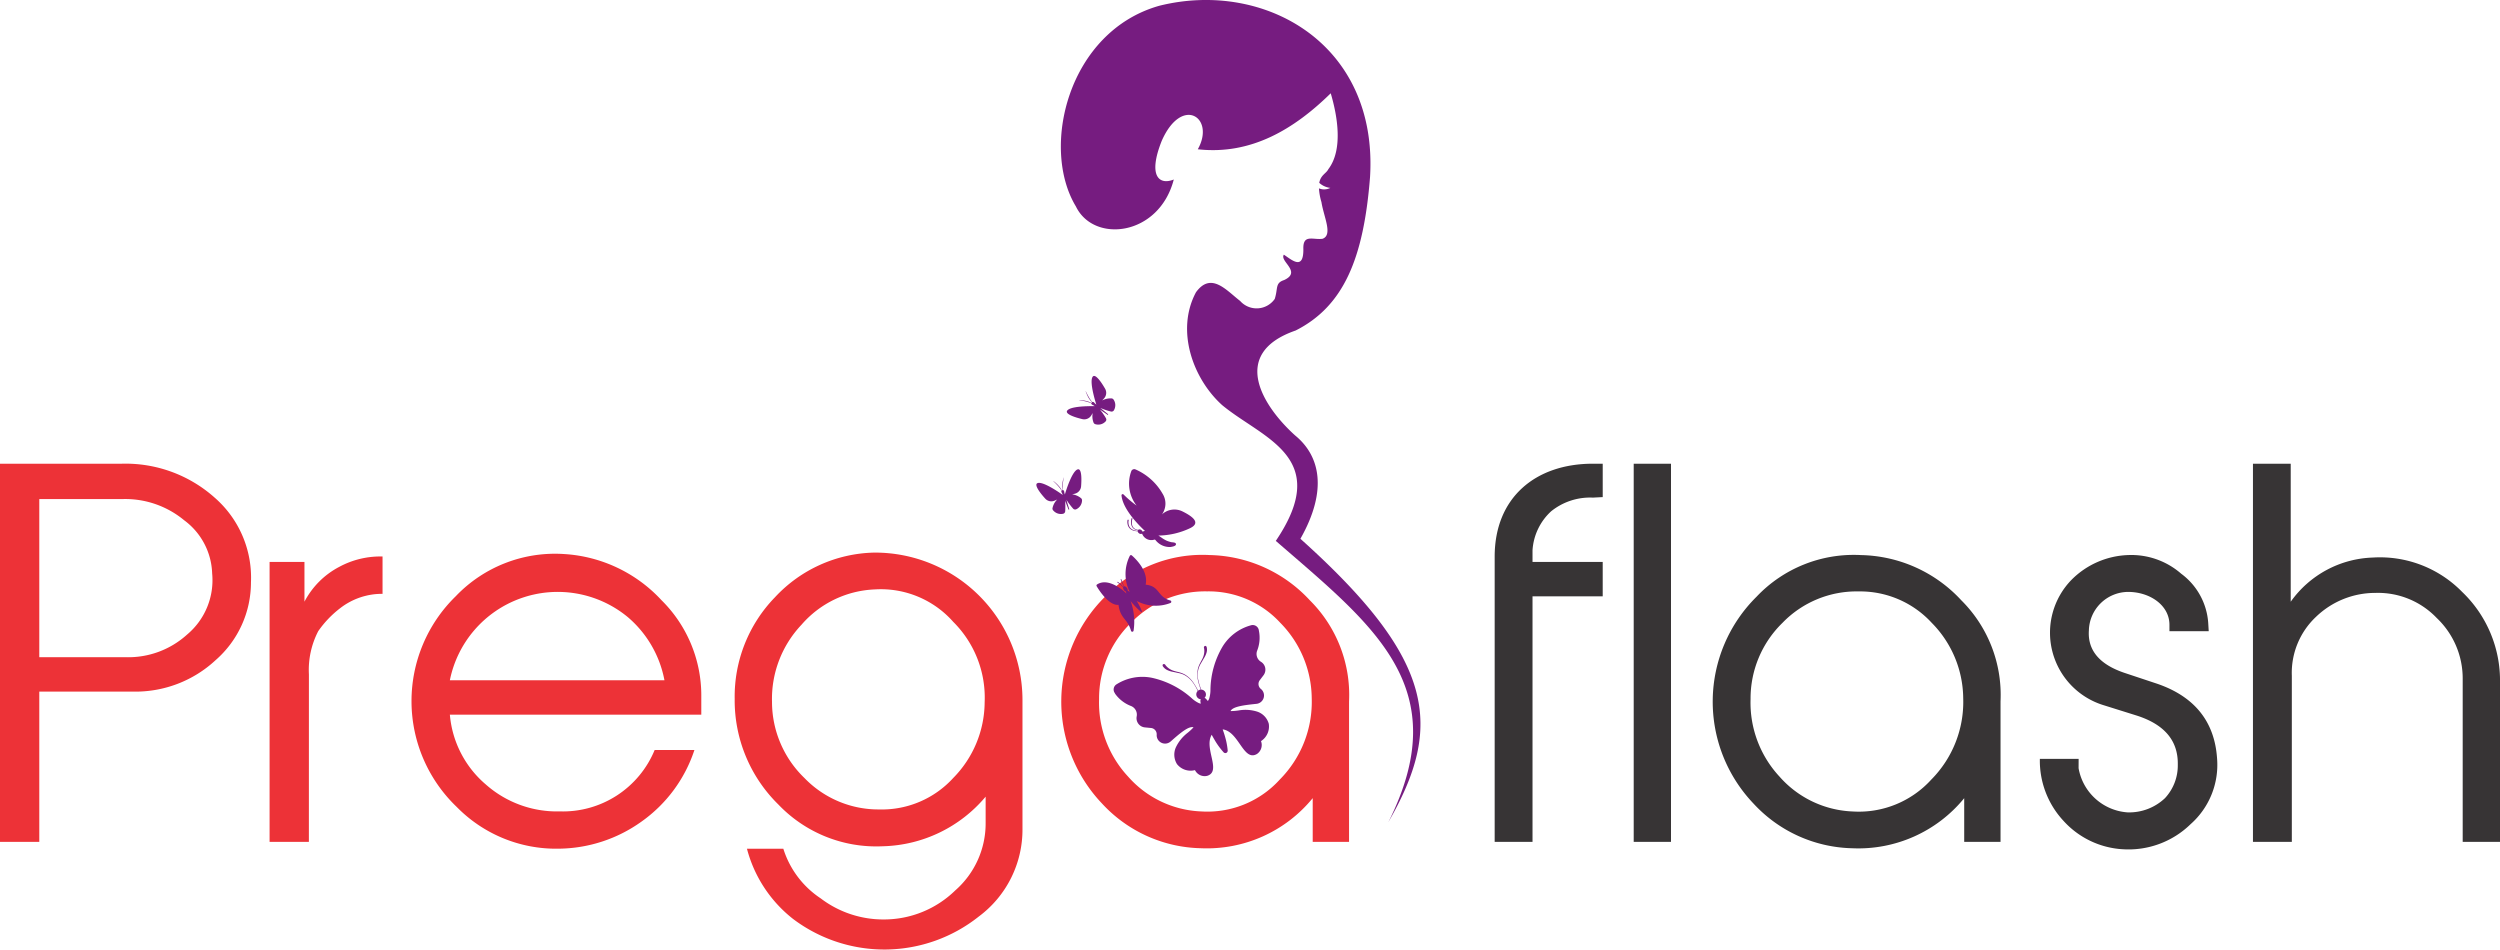
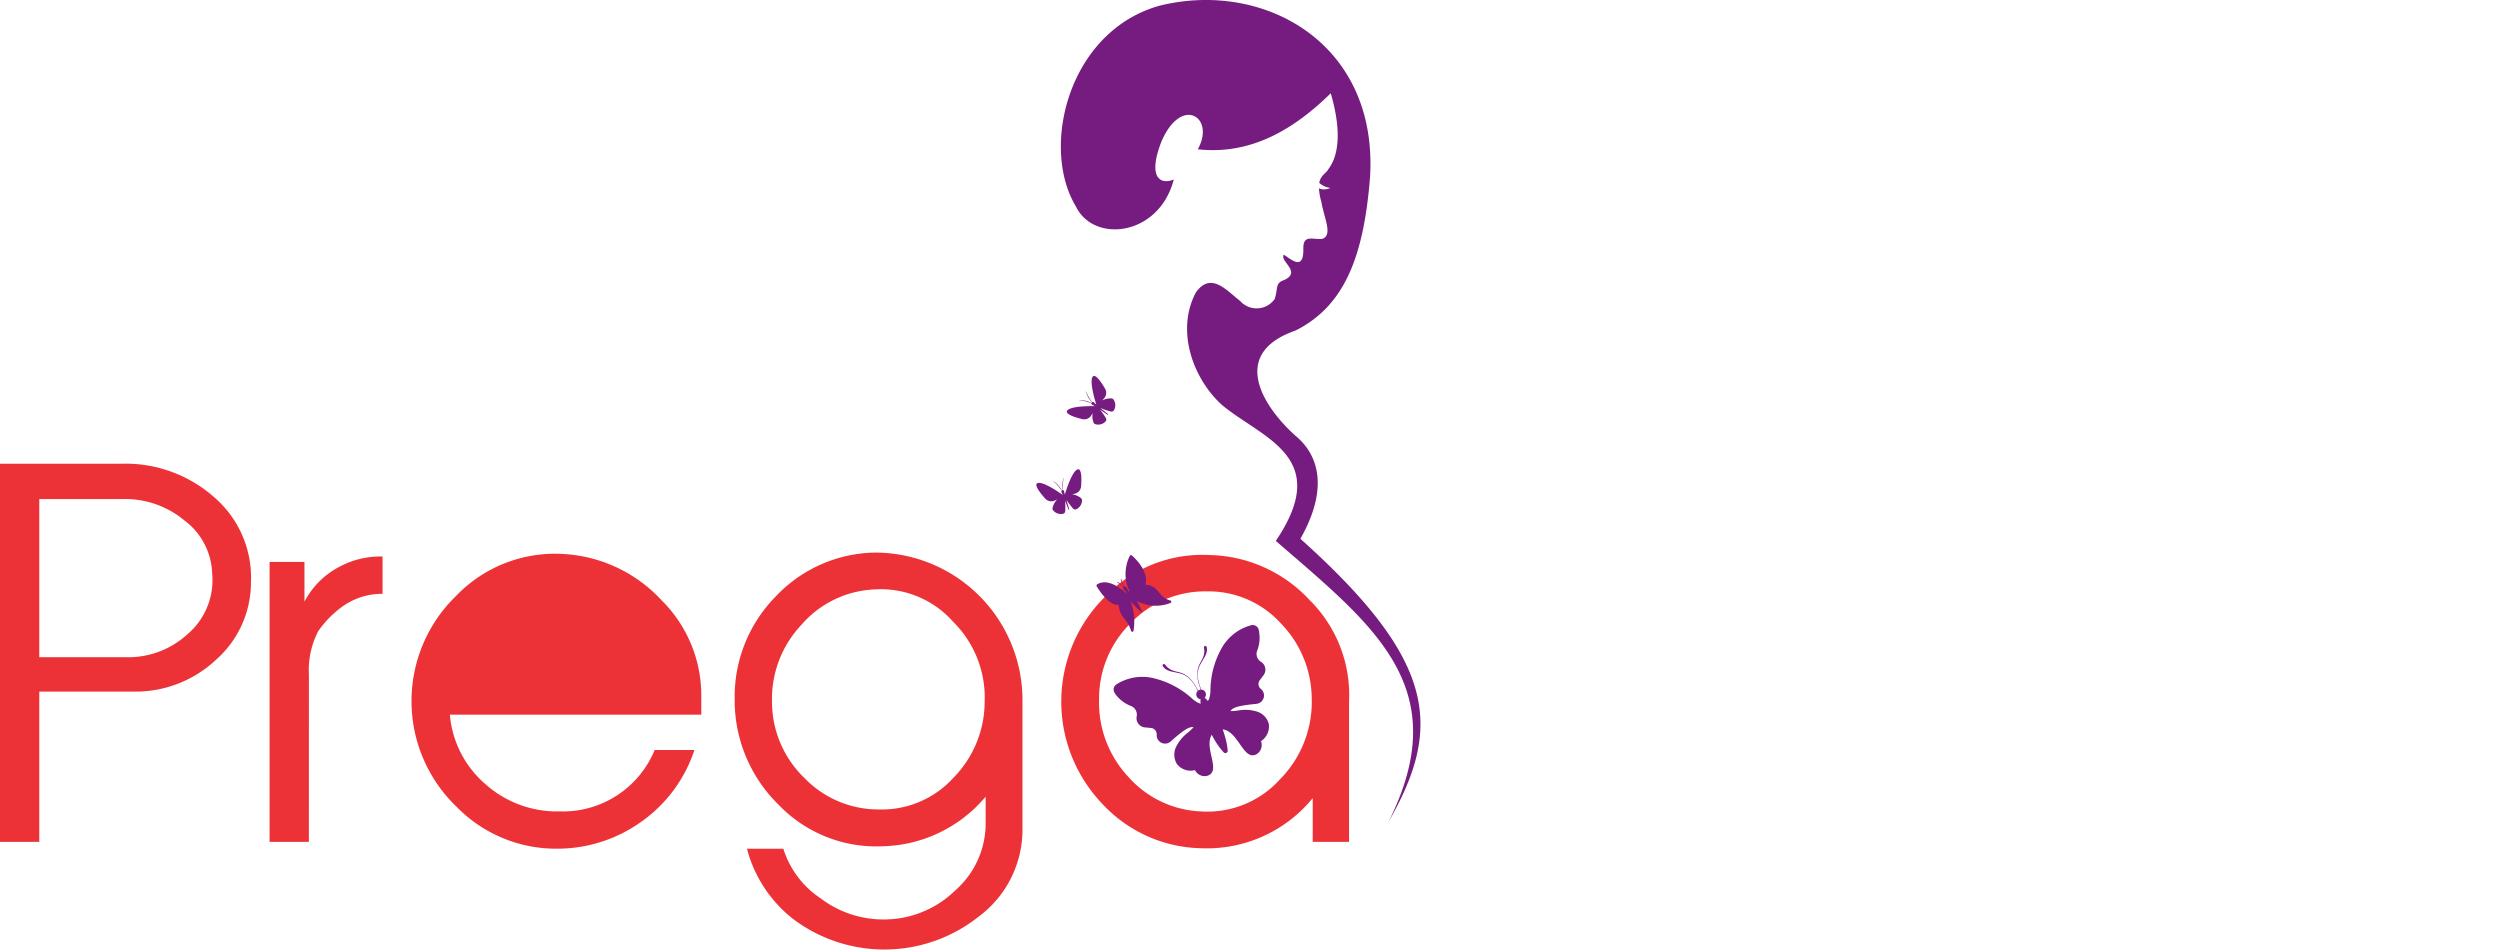
<svg xmlns="http://www.w3.org/2000/svg" id="Pregaflash" width="225.105" height="85.5" viewBox="0 0 225.105 85.5">
  <g id="_1912554837600">
-     <path id="Path_128" data-name="Path 128" d="M3.548,3737.568h8.446a10.61,10.61,0,0,0,7.429-2.832,9.3,9.3,0,0,0,3.184-7.009,9.547,9.547,0,0,0-3.272-7.628,12.058,12.058,0,0,0-8.4-3.051H.01v34.05H3.548v-13.531Zm0-3.1v-14.239h7.561a8.323,8.323,0,0,1,5.483,1.91,6.182,6.182,0,0,1,2.521,4.79,6.379,6.379,0,0,1-2.255,5.5,7.883,7.883,0,0,1-5.527,2.041H3.548Zm24.277,1.547a7.589,7.589,0,0,1,.84-3.891,9.224,9.224,0,0,1,1.99-2.079,6.142,6.142,0,0,1,3.8-1.281v-3.362a7.782,7.782,0,0,0-3.891.93,7.408,7.408,0,0,0-3.14,3.139v-3.581h-3.14V3751.1h3.538Zm31.131,6.812a8.937,8.937,0,0,1-8.534,5.527,9.67,9.67,0,0,1-6.677-2.432,9.287,9.287,0,0,1-3.228-6.28H63.156v-1.813a12.045,12.045,0,0,0-3.582-8.49,13.007,13.007,0,0,0-8.755-4.157,12.351,12.351,0,0,0-9.773,3.8,13.185,13.185,0,0,0,.089,18.971,12.523,12.523,0,0,0,9.154,3.758,12.994,12.994,0,0,0,7.473-2.432,12.788,12.788,0,0,0,4.776-6.456H58.955Zm-18.44-6.28a9.907,9.907,0,0,1,16.007-5.7,9.855,9.855,0,0,1,3.316,5.7H40.515Zm51.56,1.725a13.282,13.282,0,0,0-13.355-13.221,12.549,12.549,0,0,0-8.932,4.023,12.829,12.829,0,0,0-3.626,9.154,13.13,13.13,0,0,0,3.935,9.508,12.179,12.179,0,0,0,9.375,3.758,12.479,12.479,0,0,0,9.286-4.466v2.388a8.016,8.016,0,0,1-2.742,6.059,9.186,9.186,0,0,1-6.412,2.609,9.316,9.316,0,0,1-5.7-1.9,8.345,8.345,0,0,1-3.361-4.466H67.268a11.841,11.841,0,0,0,4.157,6.324,13.651,13.651,0,0,0,16.715-.221,9.741,9.741,0,0,0,3.936-7.917v-11.629Zm-12.824,9.905a9.251,9.251,0,0,1-6.81-2.831,9.529,9.529,0,0,1-2.919-6.853,9.714,9.714,0,0,1,2.653-6.944,9.217,9.217,0,0,1,6.589-3.182,8.7,8.7,0,0,1,7.075,2.918,9.619,9.619,0,0,1,2.83,7.252,9.789,9.789,0,0,1-2.83,6.809A8.7,8.7,0,0,1,79.252,3748.18Zm42.23-9.552v-.178a12.017,12.017,0,0,0-3.538-9.108,12.623,12.623,0,0,0-9.021-4.067,12.059,12.059,0,0,0-9.419,3.758,13.3,13.3,0,0,0-.265,18.616,12.457,12.457,0,0,0,8.888,4.024,12.3,12.3,0,0,0,10.082-4.511v3.937h3.272v-12.47Zm-19.634-7.252a9.277,9.277,0,0,1,6.854-2.83,8.768,8.768,0,0,1,6.589,2.83,9.792,9.792,0,0,1,2.83,6.81,9.929,9.929,0,0,1-2.874,7.3,8.8,8.8,0,0,1-7.075,2.874,9.25,9.25,0,0,1-6.589-3.141,9.77,9.77,0,0,1-2.609-6.987,9.491,9.491,0,0,1,2.874-6.853Z" transform="translate(-0.01 -3675.294)" fill="#ed3237" />
-     <path id="Path_129" data-name="Path 129" d="M11984.092,3728.98h6.32v-3.095h-6.32v-1.054a5.2,5.2,0,0,1,1.68-3.51,5.587,5.587,0,0,1,3.757-1.229l.884-.046v-3.007h-.884c-5.171,0-8.845,3.052-8.845,8.365v25.684h3.408Zm12.469-11.939h-3.358v34.048h3.358Zm29.672,21.58v-.177a12.02,12.02,0,0,0-3.536-9.11,12.622,12.622,0,0,0-9.021-4.067,12.051,12.051,0,0,0-9.42,3.758,13.291,13.291,0,0,0-.265,18.617,12.468,12.468,0,0,0,8.889,4.023,12.3,12.3,0,0,0,10.082-4.51v3.935h3.271Zm-19.634-7.253a9.277,9.277,0,0,1,6.855-2.829,8.763,8.763,0,0,1,6.585,2.829,9.773,9.773,0,0,1,2.834,6.81,9.927,9.927,0,0,1-2.872,7.3,8.814,8.814,0,0,1-7.077,2.875,9.253,9.253,0,0,1-6.591-3.139,9.779,9.779,0,0,1-2.607-6.987A9.5,9.5,0,0,1,12006.6,3731.367Zm26.666,12.25h-3.491a7.946,7.946,0,0,0,2.121,5.571,7.8,7.8,0,0,0,5.348,2.565,8,8,0,0,0,6.1-2.255,7.128,7.128,0,0,0,2.387-5.925c-.221-3.317-2.033-5.571-5.392-6.722l-2.923-.972c-2.254-.753-3.358-2.034-3.226-3.848a3.556,3.556,0,0,1,3.535-3.449c1.944,0,3.718,1.193,3.718,2.962v.575h3.536l-.045-.753a6.016,6.016,0,0,0-2.431-4.421,6.825,6.825,0,0,0-4.778-1.681,7.554,7.554,0,0,0-5.082,2.211,6.826,6.826,0,0,0,2.917,11.321l2.961.928c2.475.8,3.718,2.255,3.674,4.422a4.312,4.312,0,0,1-1.155,3.007,4.688,4.688,0,0,1-3.358,1.281,4.815,4.815,0,0,1-4.42-3.979Zm37.941-6.854a11.033,11.033,0,0,0-3.408-8.18,10.348,10.348,0,0,0-8.043-3.095,9.435,9.435,0,0,0-7.393,3.979v-12.426h-3.4v34.048h3.5v-14.946a6.92,6.92,0,0,1,2.165-5.306,7.69,7.69,0,0,1,5.392-2.166,7.311,7.311,0,0,1,5.486,2.255,7.5,7.5,0,0,1,2.342,5.483v14.68h3.364Z" transform="translate(-11846.101 -3675.286)" fill="#373435" />
+     <path id="Path_128" data-name="Path 128" d="M3.548,3737.568h8.446a10.61,10.61,0,0,0,7.429-2.832,9.3,9.3,0,0,0,3.184-7.009,9.547,9.547,0,0,0-3.272-7.628,12.058,12.058,0,0,0-8.4-3.051H.01v34.05H3.548v-13.531Zm0-3.1v-14.239h7.561a8.323,8.323,0,0,1,5.483,1.91,6.182,6.182,0,0,1,2.521,4.79,6.379,6.379,0,0,1-2.255,5.5,7.883,7.883,0,0,1-5.527,2.041H3.548Zm24.277,1.547a7.589,7.589,0,0,1,.84-3.891,9.224,9.224,0,0,1,1.99-2.079,6.142,6.142,0,0,1,3.8-1.281v-3.362a7.782,7.782,0,0,0-3.891.93,7.408,7.408,0,0,0-3.14,3.139v-3.581h-3.14V3751.1h3.538Zm31.131,6.812a8.937,8.937,0,0,1-8.534,5.527,9.67,9.67,0,0,1-6.677-2.432,9.287,9.287,0,0,1-3.228-6.28H63.156v-1.813a12.045,12.045,0,0,0-3.582-8.49,13.007,13.007,0,0,0-8.755-4.157,12.351,12.351,0,0,0-9.773,3.8,13.185,13.185,0,0,0,.089,18.971,12.523,12.523,0,0,0,9.154,3.758,12.994,12.994,0,0,0,7.473-2.432,12.788,12.788,0,0,0,4.776-6.456H58.955Zm-18.44-6.28H40.515Zm51.56,1.725a13.282,13.282,0,0,0-13.355-13.221,12.549,12.549,0,0,0-8.932,4.023,12.829,12.829,0,0,0-3.626,9.154,13.13,13.13,0,0,0,3.935,9.508,12.179,12.179,0,0,0,9.375,3.758,12.479,12.479,0,0,0,9.286-4.466v2.388a8.016,8.016,0,0,1-2.742,6.059,9.186,9.186,0,0,1-6.412,2.609,9.316,9.316,0,0,1-5.7-1.9,8.345,8.345,0,0,1-3.361-4.466H67.268a11.841,11.841,0,0,0,4.157,6.324,13.651,13.651,0,0,0,16.715-.221,9.741,9.741,0,0,0,3.936-7.917v-11.629Zm-12.824,9.905a9.251,9.251,0,0,1-6.81-2.831,9.529,9.529,0,0,1-2.919-6.853,9.714,9.714,0,0,1,2.653-6.944,9.217,9.217,0,0,1,6.589-3.182,8.7,8.7,0,0,1,7.075,2.918,9.619,9.619,0,0,1,2.83,7.252,9.789,9.789,0,0,1-2.83,6.809A8.7,8.7,0,0,1,79.252,3748.18Zm42.23-9.552v-.178a12.017,12.017,0,0,0-3.538-9.108,12.623,12.623,0,0,0-9.021-4.067,12.059,12.059,0,0,0-9.419,3.758,13.3,13.3,0,0,0-.265,18.616,12.457,12.457,0,0,0,8.888,4.024,12.3,12.3,0,0,0,10.082-4.511v3.937h3.272v-12.47Zm-19.634-7.252a9.277,9.277,0,0,1,6.854-2.83,8.768,8.768,0,0,1,6.589,2.83,9.792,9.792,0,0,1,2.83,6.81,9.929,9.929,0,0,1-2.874,7.3,8.8,8.8,0,0,1-7.075,2.874,9.25,9.25,0,0,1-6.589-3.141,9.77,9.77,0,0,1-2.609-6.987,9.491,9.491,0,0,1,2.874-6.853Z" transform="translate(-0.01 -3675.294)" fill="#ed3237" />
    <path id="Path_132" data-name="Path 132" d="M8513.8,16.174c-1.328,5.111-7.2,5.764-8.812,2.424-3.224-5.326-.685-15.763,7.517-18.072,9.41-2.346,19.711,3.37,18.967,15.434-.576,7.3-2.361,11.615-6.7,13.809-6.066,2.1-2.843,6.937-.039,9.453,2.21,1.811,2.967,4.888.47,9.3,12.247,10.985,12.85,16.934,7.917,25.519,6.093-12.138-1.312-17.679-10.133-25.33,5.125-7.574-1.18-9.2-4.834-12.227-2.654-2.4-4.184-6.74-2.354-10.157,1.365-1.877,2.735-.173,3.973.777a1.987,1.987,0,0,0,3.119-.178c.312-.979.019-1.43.845-1.7,1.618-.745-.434-1.684-.024-2.286.723.474,1.778,1.452,1.756-.505-.047-1.376.867-.806,1.729-.926.944-.346.113-1.949-.1-3.3a5.424,5.424,0,0,1-.225-1.239,1.221,1.221,0,0,0,1.027-.043,1.754,1.754,0,0,1-1-.456c.133-.711.627-.836.82-1.23,1.328-1.744.834-4.744.213-6.833-3.281,3.22-7.168,5.581-11.969,5.042,1.607-2.851-1.431-4.884-3.246-.762-1.273,3.192-.223,4.017,1.086,3.482Z" transform="translate(-8408.111 -0.009)" fill="#761c80" fill-rule="evenodd" />
    <path id="Path_133" data-name="Path 133" d="M8310.145,3763.776a1.648,1.648,0,0,0-.2-.037l.24-.055a.746.746,0,0,0,.569-.667c.061-.75.039-1.62-.3-1.529-.48.13-1.011,1.754-1.162,2.264a1.859,1.859,0,0,1-.066-.287.072.072,0,0,0-.014-.045.136.136,0,0,0-.092-.063,1.433,1.433,0,0,1-.017-.242c0-.1,0-.195.009-.294.014-.2.044-.391.074-.587,0,0,0-.007,0-.007a.006.006,0,0,0-.009,0c-.024.1-.047.192-.066.29a2.167,2.167,0,0,0-.041.3,1.534,1.534,0,0,0-.006.3,1.408,1.408,0,0,0,.036.239.131.131,0,0,0-.063.017.143.143,0,0,0-.025.019,1.01,1.01,0,0,0-.118-.217,1.792,1.792,0,0,0-.188-.233,2.266,2.266,0,0,0-.212-.21,2.76,2.76,0,0,0-.229-.187s-.009,0-.009,0,0,.008,0,.011c.144.134.285.272.415.418.066.073.127.15.19.228.047.066.094.137.138.208a.129.129,0,0,0-.008.141,1.646,1.646,0,0,1,.113.242c-.459-.326-1.829-1.25-2.279-1.062-.317.133.193.836.7,1.392a.738.738,0,0,0,.855.178l.225-.1a1.251,1.251,0,0,0-.136.155,1.5,1.5,0,0,0-.284.6.233.233,0,0,0,.041.211.951.951,0,0,0,.351.268.931.931,0,0,0,.545.055.245.245,0,0,0,.2-.222c.011-.131.014-.268.014-.413,0-.189-.008-.369-.021-.536q.152.385.3.772a.034.034,0,0,0,.044.023.038.038,0,0,0,.025-.048c-.083-.262-.16-.527-.235-.792l-.019-.054a5.094,5.094,0,0,0,.342.487c.089.115.175.22.263.316a.245.245,0,0,0,.293.055.9.9,0,0,0,.511-.8.251.251,0,0,0-.091-.195A1.585,1.585,0,0,0,8310.145,3763.776Z" transform="translate(-8213.41 -3719.227)" fill="#761c80" />
-     <path id="Path_134" data-name="Path 134" d="M8995.162,3764.406a1.641,1.641,0,0,0-1.822.286,1.673,1.673,0,0,0,.052-1.875,5.208,5.208,0,0,0-2.437-2.181.286.286,0,0,0-.367.139,3.209,3.209,0,0,0,.473,3.123,9.87,9.87,0,0,1-1.186-1.011.109.109,0,0,0-.176.1c.127,1.271,1.629,2.747,2.113,3.193a.543.543,0,0,0-.213.068.321.321,0,0,0-.119-.151.238.238,0,0,0-.285-.019.776.776,0,0,1-.3-.1.56.56,0,0,1-.21-.246.782.782,0,0,1-.053-.324,1.159,1.159,0,0,1,.051-.327l0,0h0a.045.045,0,0,0-.033-.055.046.046,0,0,0-.053.032.619.619,0,0,0-.029.177.713.713,0,0,0-.012.177.8.8,0,0,0,.074.349.586.586,0,0,0,.24.261.837.837,0,0,0,.3.088.128.128,0,0,0-.019.061,1.453,1.453,0,0,1-.315-.055l-.044-.015a.256.256,0,0,1-.042-.018.234.234,0,0,1-.044-.021.387.387,0,0,1-.045-.022.8.8,0,0,1-.148-.115.688.688,0,0,1-.172-.327,1.485,1.485,0,0,1-.021-.186.945.945,0,0,1,.02-.185l0,0h0a.051.051,0,1,0-.1-.017,1.069,1.069,0,0,0-.014.207,1.193,1.193,0,0,0,.031.2.738.738,0,0,0,.207.356.832.832,0,0,0,.168.117c.014.008.031.015.045.022a.234.234,0,0,0,.049.02c.018.005.031.012.047.018l.047.012a1.385,1.385,0,0,0,.335.046.283.283,0,0,0,.122.182.249.249,0,0,0,.275.03.885.885,0,0,0,1.1.54.107.107,0,0,1,.11.042,1.6,1.6,0,0,0,1.342.62c.127-.02.5-.068.5-.249s-.307-.159-.423-.186a2.426,2.426,0,0,1-.42-.134,2.627,2.627,0,0,1-.462-.275c-.1-.069-.189-.13-.278-.185a6.86,6.86,0,0,0,2.864-.67C8996.869,3765.442,8996.1,3764.867,8995.162,3764.406Z" transform="translate(-8888.716 -3718.37)" fill="#761c80" />
    <g id="Group_24" data-name="Group 24" transform="translate(98.725 49.982)">
      <path id="Path_135" data-name="Path 135" d="M8795.315,4453.77a3.647,3.647,0,0,1-3.039-.179c.083.138.16.276.235.418a3.626,3.626,0,0,1,.231.533.039.039,0,0,1,0,.034.038.038,0,0,1-.053.01,4.093,4.093,0,0,1-.437-.39c-.136-.135-.263-.277-.39-.424q-.066-.086-.141-.175a5.371,5.371,0,0,1,.268,2.668.119.119,0,0,1-.231.011c-.315-1.12-.959-1.057-1.124-2.334-.856.077-1.746-1.3-1.967-1.678a.114.114,0,0,1,.033-.159c1.068-.7,2.541.716,2.541.716l.1.109s0,0,0,0a1.3,1.3,0,0,1-.036-.149c0-.011,0-.019,0-.031a.386.386,0,0,1-.18-.142.341.341,0,0,1-.08-.248,2.354,2.354,0,0,0-.229-.224c-.05-.042-.1-.08-.149-.116a1.232,1.232,0,0,1-.146-.115.028.028,0,0,1-.009-.024c.009-.013.02-.018.031-.013a.668.668,0,0,1,.162.1c.047.039.1.08.144.125a2.19,2.19,0,0,1,.208.229.105.105,0,0,1,.03-.042.1.1,0,0,1,.03-.014,2.4,2.4,0,0,1-.157-.273,1.856,1.856,0,0,1-.075-.175.6.6,0,0,1-.052-.184.022.022,0,0,1,.014-.023.025.025,0,0,1,.03.011,1.051,1.051,0,0,1,.063.176c.02.058.041.117.066.174a2.434,2.434,0,0,0,.144.291.311.311,0,0,1,.231.151.34.34,0,0,1,.083.248h0a1.2,1.2,0,0,1,.133.083l.047.04a3.665,3.665,0,0,1,.011-3.266.119.119,0,0,1,.18-.028c.356.315,1.511,1.429,1.24,2.631,1.3.128,1.039,1.106,2.227,1.425A.119.119,0,0,1,8795.315,4453.77Z" transform="translate(-8788.645 -4449.46)" fill="none" />
      <path id="_1" d="M8795.315,4453.77a3.647,3.647,0,0,1-3.039-.179c.083.138.16.276.235.418a3.626,3.626,0,0,1,.231.533.039.039,0,0,1,0,.034.038.038,0,0,1-.053.01,4.093,4.093,0,0,1-.437-.39c-.136-.135-.263-.277-.39-.424q-.066-.086-.141-.175a5.371,5.371,0,0,1,.268,2.668.119.119,0,0,1-.231.011c-.315-1.12-.959-1.057-1.124-2.334-.856.077-1.746-1.3-1.967-1.678a.114.114,0,0,1,.033-.159c1.068-.7,2.541.716,2.541.716l.1.109s0,0,0,0a1.3,1.3,0,0,1-.036-.149c0-.011,0-.019,0-.031a.386.386,0,0,1-.18-.142.341.341,0,0,1-.08-.248,2.354,2.354,0,0,0-.229-.224c-.05-.042-.1-.08-.149-.116a1.232,1.232,0,0,1-.146-.115.028.028,0,0,1-.009-.024c.009-.013.02-.018.031-.013a.668.668,0,0,1,.162.1c.047.039.1.08.144.125a2.19,2.19,0,0,1,.208.229.105.105,0,0,1,.03-.042.1.1,0,0,1,.03-.014,2.4,2.4,0,0,1-.157-.273,1.856,1.856,0,0,1-.075-.175.6.6,0,0,1-.052-.184.022.022,0,0,1,.014-.023.025.025,0,0,1,.03.011,1.051,1.051,0,0,1,.063.176c.02.058.041.117.066.174a2.434,2.434,0,0,0,.144.291.311.311,0,0,1,.231.151.34.34,0,0,1,.083.248h0a1.2,1.2,0,0,1,.133.083l.047.04a3.665,3.665,0,0,1,.011-3.266.119.119,0,0,1,.18-.028c.356.315,1.511,1.429,1.24,2.631,1.3.128,1.039,1.106,2.227,1.425A.119.119,0,0,1,8795.315,4453.77Z" transform="translate(-8788.645 -4449.46)" fill="#761c80" />
    </g>
    <path id="Path_136" data-name="Path 136" d="M8926.781,5015.986a.55.55,0,0,1,.136-.773,4.354,4.354,0,0,1,3.215-.6,7.946,7.946,0,0,1,3.558,1.82,2.572,2.572,0,0,0,.663.458,1.029,1.029,0,0,0,.169.051c-.014-.075-.022-.149-.033-.224a.315.315,0,0,1,.041-.172.44.44,0,0,1-.281-.75c-.039-.082-.077-.16-.116-.239a4.73,4.73,0,0,0-.284-.465,2.311,2.311,0,0,0-.8-.73,2.163,2.163,0,0,0-.511-.175c-.18-.039-.359-.076-.541-.116a1.857,1.857,0,0,1-.547-.185.924.924,0,0,1-.241-.188,1.107,1.107,0,0,1-.1-.125.15.15,0,0,1,.017-.18l.059-.021a.215.215,0,0,1,.1.026.072.072,0,0,1,.041.042.893.893,0,0,0,.072.094,1.366,1.366,0,0,0,.174.17,1.5,1.5,0,0,0,.456.258c.171.063.351.1.527.146a2.364,2.364,0,0,1,.522.2,2.462,2.462,0,0,1,.8.76c.1.15.2.311.29.472.038.075.077.151.118.226a.312.312,0,0,1,.092-.054.389.389,0,0,1,.144-.036c-.03-.086-.062-.168-.089-.253-.055-.175-.113-.351-.151-.531a2.515,2.515,0,0,1-.015-1.1,2.188,2.188,0,0,1,.208-.521c.082-.165.179-.32.248-.489a1.526,1.526,0,0,0,.119-.509,1.349,1.349,0,0,0-.009-.245.785.785,0,0,0-.021-.116.072.072,0,0,1,0-.061.236.236,0,0,1,.047-.088l.052-.026a.143.143,0,0,1,.145.11.929.929,0,0,1,0,.458,1.9,1.9,0,0,1-.237.528c-.094.162-.187.319-.279.477a1.981,1.981,0,0,0-.218,1.575,3.833,3.833,0,0,0,.149.527c.032.09.063.177.1.265a.44.44,0,0,1,.382.262.435.435,0,0,1-.089.483.308.308,0,0,1,.127.08c.062.066.119.136.172.2a.9.9,0,0,0,.121-.221,2.765,2.765,0,0,0,.113-.8,7.844,7.844,0,0,1,1.069-3.845,4.338,4.338,0,0,1,2.618-1.963.557.557,0,0,1,.663.427l.011.07a3.16,3.16,0,0,1-.151,1.783.83.83,0,0,0,.337,1.017.83.83,0,0,1,.231,1.211l-.337.445a.569.569,0,0,0,.1.789.756.756,0,0,1-.393,1.34c-.994.106-2.143.221-2.339.653a5.036,5.036,0,0,0,.751-.061,3.521,3.521,0,0,1,1.641.108,1.6,1.6,0,0,1,1.05,1.094,1.563,1.563,0,0,1-.7,1.563.974.974,0,0,1-.367,1.16c-1.221.714-1.624-2.034-3.083-2.216.072.208.145.418.205.632a6.43,6.43,0,0,1,.246,1.271.229.229,0,0,1-.066.173.212.212,0,0,1-.3-.011,6.517,6.517,0,0,1-.771-1.043c-.1-.177-.21-.356-.3-.539-.734,1.212.917,3.29-.409,3.7a.972.972,0,0,1-1.1-.515,1.559,1.559,0,0,1-1.622-.546,1.614,1.614,0,0,1-.094-1.514,3.578,3.578,0,0,1,1.03-1.28,4.781,4.781,0,0,0,.556-.514c-.45-.149-1.317.622-2.066,1.28a.756.756,0,0,1-1.251-.62.569.569,0,0,0-.512-.6l-.555-.053a.832.832,0,0,1-.734-.992.835.835,0,0,0-.522-.938,3.133,3.133,0,0,1-1.417-1.094Z" transform="translate(-8826.404 -4953.581)" fill="#761c80" />
    <path id="Path_137" data-name="Path 137" d="M8554.953,3015.843a1.276,1.276,0,0,0-.187.083l.165-.181a.744.744,0,0,0,.1-.873c-.372-.652-.884-1.359-1.107-1.1-.323.38.155,2.019.315,2.527a1.748,1.748,0,0,1-.213-.2.226.226,0,0,0-.042-.032.138.138,0,0,0-.112,0c-.053-.061-.1-.125-.149-.191s-.108-.163-.157-.247c-.1-.171-.188-.348-.271-.527,0,0,0,0-.008,0a.008.008,0,0,0-.006.01c.036.094.072.188.11.277s.083.181.13.268a2.406,2.406,0,0,0,.169.251,1.38,1.38,0,0,0,.166.175.116.116,0,0,0-.045.05.061.061,0,0,0-.008.029,1.852,1.852,0,0,0-.219-.112,2.1,2.1,0,0,0-.29-.085,2.778,2.778,0,0,0-.292-.053,2.867,2.867,0,0,0-.3-.025s-.008,0-.008.006,0,.007,0,.008c.2.029.393.062.58.109.1.023.193.051.285.083a2.2,2.2,0,0,1,.231.092.135.135,0,0,0,.075.12,2,2,0,0,1,.231.134c-.563-.008-2.218,0-2.486.413-.187.29.636.579,1.368.754a.743.743,0,0,0,.809-.338l.125-.21a2.018,2.018,0,0,0-.025.2,1.594,1.594,0,0,0,.1.654.254.254,0,0,0,.157.148.9.9,0,0,0,.92-.238.239.239,0,0,0,.039-.3c-.063-.113-.136-.23-.219-.349a5.049,5.049,0,0,0-.323-.428c.232.155.459.309.683.469a.038.038,0,0,0,.053-.008.037.037,0,0,0-.009-.052c-.215-.17-.428-.345-.644-.52l-.044-.036c.171.075.359.146.555.21.142.044.271.082.4.113a.244.244,0,0,0,.273-.12.922.922,0,0,0,.116-.533.887.887,0,0,0-.149-.417.243.243,0,0,0-.188-.111A1.593,1.593,0,0,0,8554.953,3015.843Z" transform="translate(-8455.524 -2979.867)" fill="#761c80" />
  </g>
</svg>